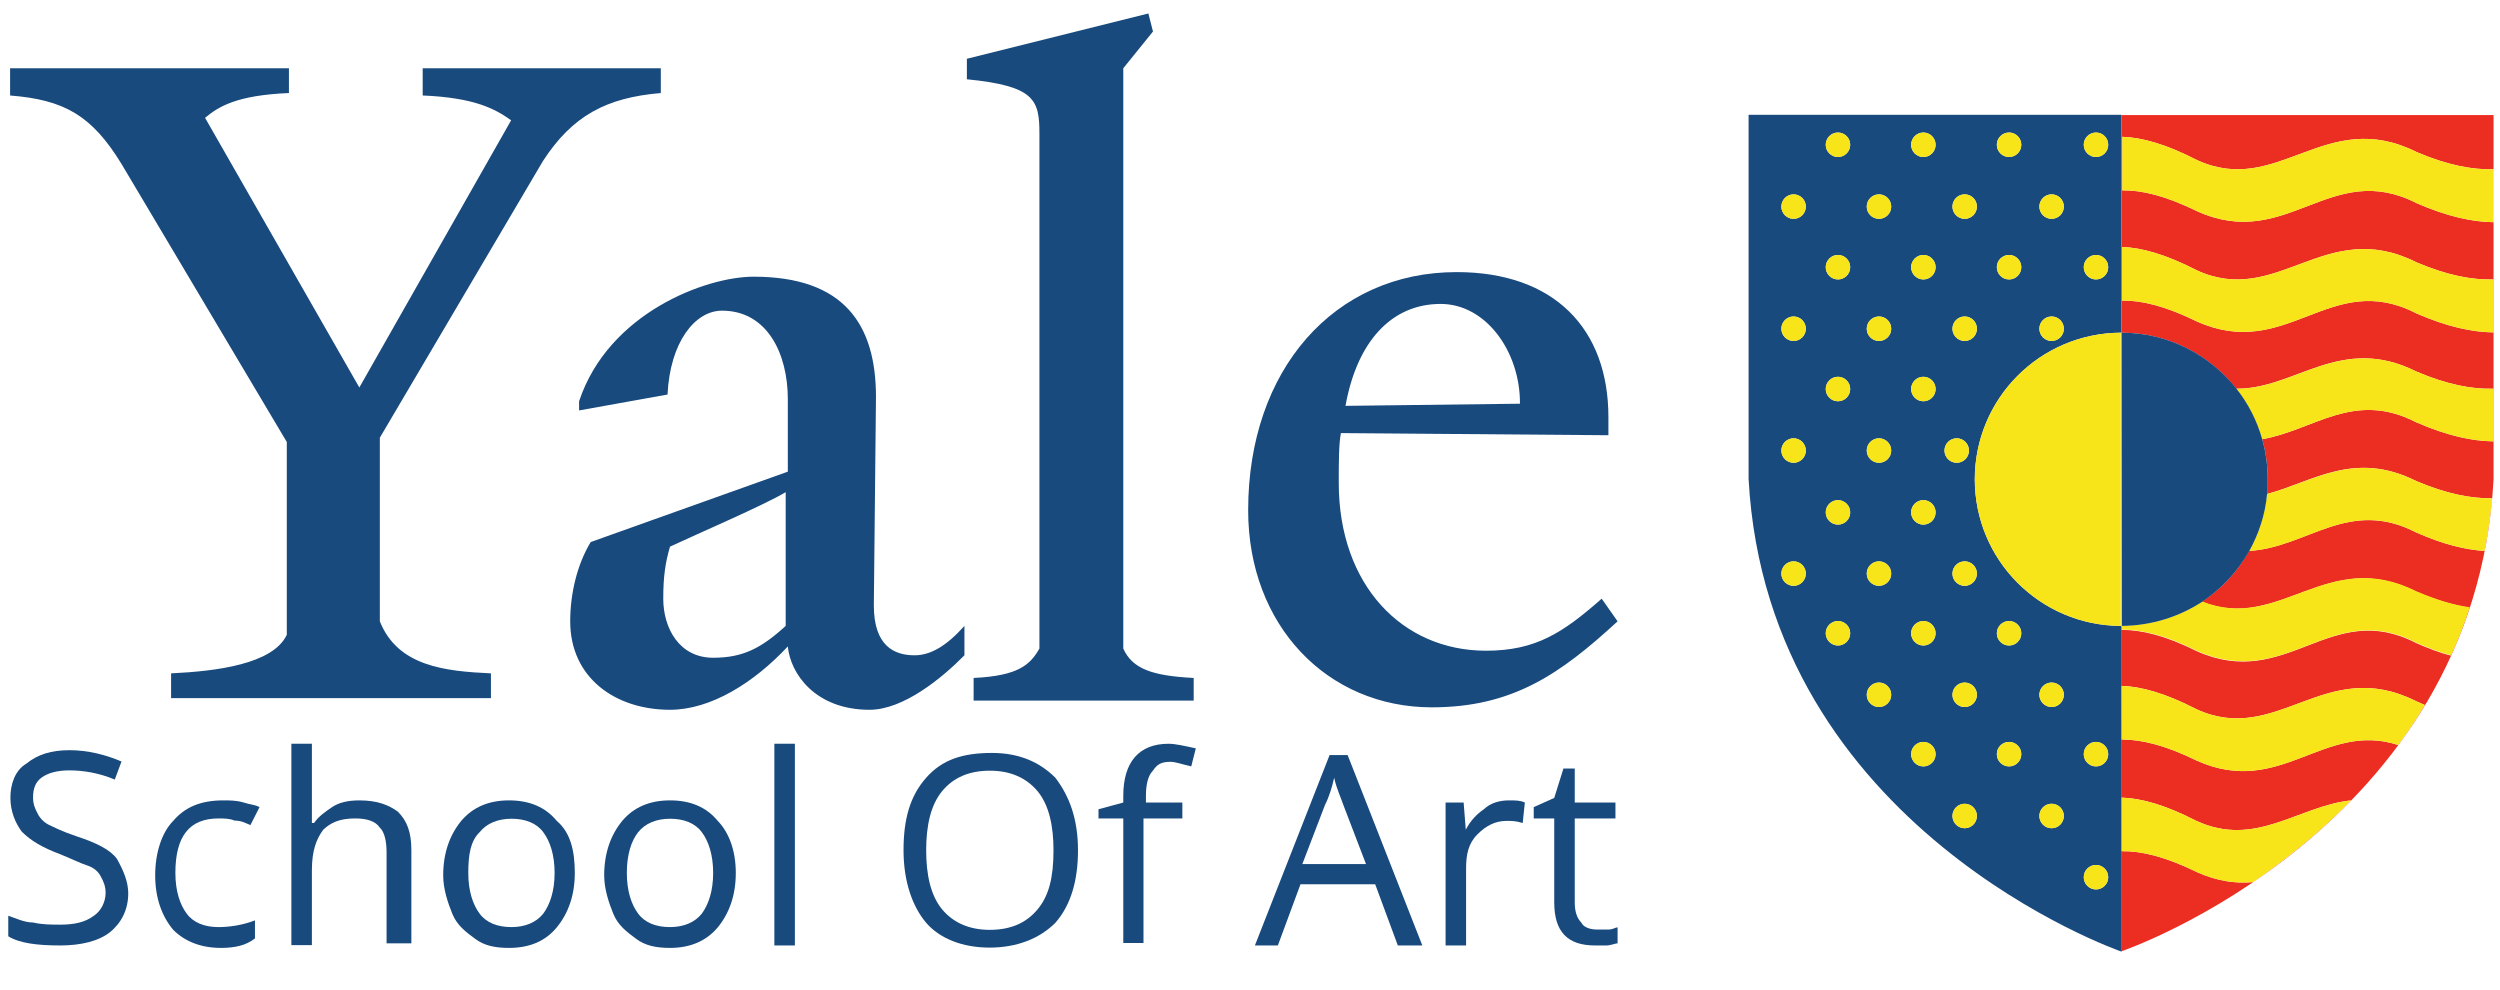
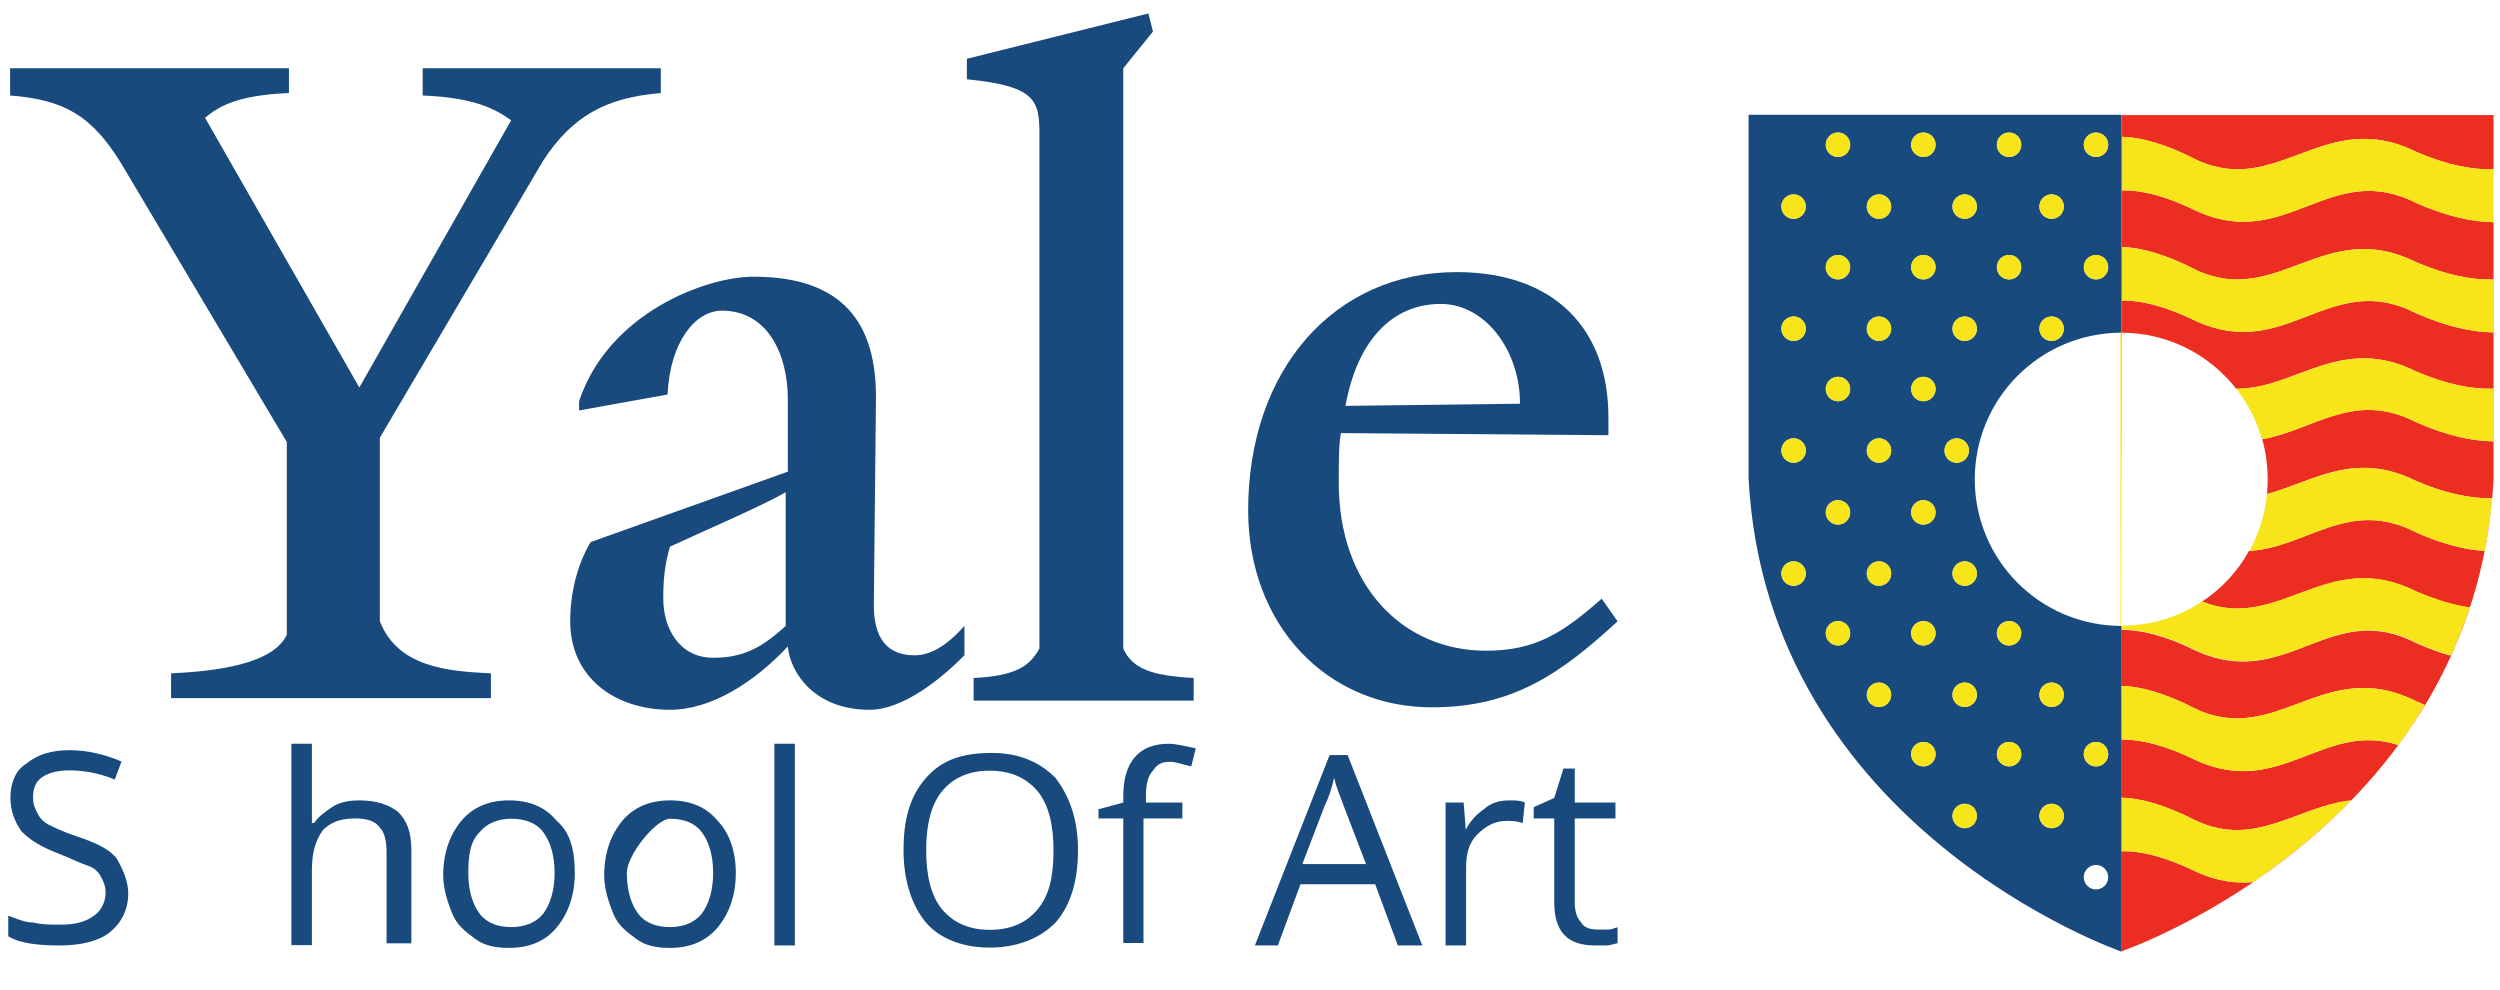
<svg xmlns="http://www.w3.org/2000/svg" version="1.1" x="0px" y="0px" viewBox="0 0 816.8 323.5" style="enable-background:new 0 0 816.8 323.5;" xml:space="preserve">
  <style type="text/css">
	.st0{fill:#184A7E;}
	.st1{fill:#EC2D22;}
	.st2{fill:#F7E519;}
</style>
  <g id="Yale_x5F_schoolOfArt">
    <g id="Yale_School_of_Art">
      <g>
        <path class="st0" d="M41.9,291.9c0,5.2-2.2,9.6-5.9,12.6s-9.6,4.4-16.3,4.4c-7.4,0-13.3-0.7-17-3v-6.7c2.2,0.7,5.2,2.2,8.1,2.2     c3,0.7,5.9,0.7,8.9,0.7c4.4,0,8.1-0.7,11.1-3c2.2-1.5,3.7-4.4,3.7-7.4c0-2.2-0.7-3.7-1.5-5.2c-0.7-1.5-2.2-3-4.4-3.7     s-5.2-2.2-8.9-3.7c-5.9-2.2-9.6-4.4-12.6-7.4c-2.2-3-3.7-6.7-3.7-11.1s1.5-8.9,5.2-11.1c3.7-3,8.1-4.4,14.1-4.4s11.9,1.5,17,3.7     l-2.2,5.9c-5.2-2.2-10.4-3-14.8-3c-3.7,0-6.7,0.7-8.9,2.2s-3,3.7-3,6.7c0,2.2,0.7,3.7,1.5,5.2c0.7,1.5,2.2,3,3.7,3.7     s4.4,2.2,8.9,3.7c6.7,2.2,11.1,4.4,13.3,7.4C40.4,284.5,41.9,288.2,41.9,291.9z" />
-         <path class="st0" d="M72.2,309.7c-6.7,0-11.9-2.2-15.6-5.9c-3.7-4.4-5.9-10.4-5.9-17.8s2.2-14.1,5.9-17.8     c3.7-4.4,8.9-6.7,16.3-6.7c2.2,0,4.4,0,6.7,0.7c2.2,0.7,3.7,0.7,5.2,1.5l-3,5.9c-1.5-0.7-3-1.5-5.2-1.5c-1.5-0.7-3.7-0.7-5.2-0.7     c-9.6,0-14.1,5.9-14.1,17.8c0,5.9,1.5,10.4,3.7,13.3c2.2,3,5.9,4.4,10.4,4.4c3.7,0,8.1-0.7,11.9-2.2v5.9     C80.4,308.9,76.7,309.7,72.2,309.7z" />
        <path class="st0" d="M126.3,308.9v-30.4c0-3.7-0.7-6.7-2.2-8.1c-1.5-2.2-4.4-3-8.1-3c-5.2,0-8.1,1.5-10.4,3.7     c-2.2,3-3.7,6.7-3.7,13.3v24.4h-6.7V243h6.7v20c0,2.2,0,4.4,0,5.9h0.7c1.5-2.2,3.7-3.7,5.9-5.2c2.2-1.5,5.2-2.2,8.9-2.2     c5.9,0,9.6,1.5,12.6,3.7c3,3,4.4,6.7,4.4,12.6v30.4h-8.1C126.3,308.2,126.3,308.9,126.3,308.9z" />
        <path class="st0" d="M187.8,285.2c0,7.4-2.2,13.3-5.9,17.8s-8.9,6.7-15.6,6.7c-4.4,0-8.1-0.7-11.1-3c-3-2.2-5.9-4.4-7.4-8.1     s-3-8.1-3-12.6c0-7.4,2.2-13.3,5.9-17.8c3.7-4.4,8.9-6.7,15.6-6.7s11.9,2.2,15.6,6.7C186.3,271.9,187.8,277.8,187.8,285.2z      M153,285.2c0,5.9,1.5,10.4,3.7,13.3c2.2,3,5.9,4.4,10.4,4.4c4.4,0,8.1-1.5,10.4-4.4c2.2-3,3.7-7.4,3.7-13.3s-1.5-10.4-3.7-13.3     c-2.2-3-5.9-4.4-10.4-4.4c-4.4,0-8.1,1.5-10.4,4.4C153.7,274.8,153,279.3,153,285.2z" />
-         <path class="st0" d="M240.4,285.2c0,7.4-2.2,13.3-5.9,17.8c-3.7,4.4-8.9,6.7-15.6,6.7c-4.4,0-8.1-0.7-11.1-3     c-3-2.2-5.9-4.4-7.4-8.1s-3-8.1-3-12.6c0-7.4,2.2-13.3,5.9-17.8c3.7-4.4,8.9-6.7,15.6-6.7s11.9,2.2,15.6,6.7     C238.1,271.9,240.4,277.8,240.4,285.2z M204.8,285.2c0,5.9,1.5,10.4,3.7,13.3c2.2,3,5.9,4.4,10.4,4.4c4.4,0,8.1-1.5,10.4-4.4     c2.2-3,3.7-7.4,3.7-13.3s-1.5-10.4-3.7-13.3c-2.2-3-5.9-4.4-10.4-4.4c-4.4,0-8.1,1.5-10.4,4.4S204.8,279.3,204.8,285.2z" />
+         <path class="st0" d="M240.4,285.2c0,7.4-2.2,13.3-5.9,17.8c-3.7,4.4-8.9,6.7-15.6,6.7c-4.4,0-8.1-0.7-11.1-3     c-3-2.2-5.9-4.4-7.4-8.1s-3-8.1-3-12.6c0-7.4,2.2-13.3,5.9-17.8c3.7-4.4,8.9-6.7,15.6-6.7s11.9,2.2,15.6,6.7     C238.1,271.9,240.4,277.8,240.4,285.2z M204.8,285.2c0,5.9,1.5,10.4,3.7,13.3c2.2,3,5.9,4.4,10.4,4.4c4.4,0,8.1-1.5,10.4-4.4     c2.2-3,3.7-7.4,3.7-13.3s-1.5-10.4-3.7-13.3c-2.2-3-5.9-4.4-10.4-4.4S204.8,279.3,204.8,285.2z" />
        <path class="st0" d="M259.6,308.9H253V243h6.7v65.9H259.6z" />
        <path class="st0" d="M352.2,277.8c0,9.6-2.2,17.8-7.4,23.7c-5.2,5.2-12.6,8.1-21.5,8.1s-16.3-3-20.7-8.1     c-4.4-5.2-7.4-13.3-7.4-23.7s2.2-17.8,7.4-23.7c5.2-5.9,11.9-8.1,21.5-8.1c8.9,0,15.6,3,20.7,8.1     C349.3,260,352.2,267.4,352.2,277.8z M302.6,277.8c0,8.1,1.5,14.8,5.2,19.3c3.7,4.4,8.9,6.7,15.6,6.7s11.9-2.2,15.6-6.7     c3.7-4.4,5.2-10.4,5.2-19.3c0-8.1-1.5-14.8-5.2-19.3c-3.7-4.4-8.9-6.7-15.6-6.7s-11.9,2.2-15.6,6.7S302.6,269.7,302.6,277.8z" />
        <path class="st0" d="M385.5,267.4h-11.9v40.7H367v-40.7h-8.1v-3l8.1-2.2V260c0-11.1,5.2-17,14.8-17c2.2,0,5.2,0.7,8.9,1.5     l-1.5,5.9c-3-0.7-5.2-1.5-6.7-1.5c-3,0-4.4,0.7-5.9,3c-1.5,1.5-2.2,4.4-2.2,8.1v2.2h11.9v5.2L385.5,267.4L385.5,267.4z" />
        <path class="st0" d="M456.7,308.9l-7.4-20h-24.4l-7.4,20H410l24.4-62.2h5.9l24.4,62.2C464.8,308.9,456.7,308.9,456.7,308.9z      M446.3,282.3l-7.4-19.3c-0.7-2.2-2.2-5.2-3-8.9c-0.7,3-1.5,5.9-3,8.9l-7.4,19.3H446.3z" />
        <path class="st0" d="M493,261.5c2.2,0,3.7,0,5.2,0.7l-0.7,6.7c-2.2-0.7-3.7-0.7-5.2-0.7c-3.7,0-6.7,1.5-9.6,4.4     c-3,3-3.7,6.7-3.7,11.1v25.2h-6.7v-46.7h5.9l0.7,8.9l0,0c1.5-3,3.7-5.2,5.9-6.7C487,262.3,490,261.5,493,261.5z" />
        <path class="st0" d="M521.8,303.7c1.5,0,2.2,0,3.7,0s2.2-0.7,3-0.7v5.2c-0.7,0-2.2,0.7-3.7,0.7s-3,0-3.7,0     c-8.9,0-13.3-4.4-13.3-14.1v-27.4h-6.7v-3.7l6.7-3l3-9.6h3.7v11.1h13.3v5.2h-13.3v27.4c0,3,0.7,5.2,2.2,6.7     C517.4,303,519.6,303.7,521.8,303.7z" />
      </g>
      <path class="st0" d="M177.4,52.6L124.1,143v60c5.9,14.8,21.5,16.3,36.3,17v8.1H55.9V220c14.8-0.7,33.3-3,37.8-12.6v-63l-54.1-91    C30,37.8,21.1,32.6,3.3,31.2v-8.9h91.1v8.1c-17,0.7-23,4.4-27.4,8.1l50.4,88.1L167,39.3c-5.2-3.7-11.9-7.4-28.9-8.1v-8.9h77.8v8.1    C198.1,31.9,187,37.8,177.4,52.6z M284.1,231.9c-17.8,0-25.9-11.9-26.7-20.7c-11.1,11.9-25.2,20.7-38.5,20.7    c-17.8,0-32.6-10.4-32.6-28.9c0-8.9,2.2-18.5,6.7-25.9l64.4-23v-23.7c0-14.8-6.7-28.9-21.5-28.9c-8.9,0-17,10.4-17.8,27.4    l-28.9,5.2v-3c9.6-28.9,41.5-40.7,57-40.7c29.6,0,40,15.6,40,39.3l-0.7,68.1c0,13.3,6.7,16.3,13.3,16.3c5.2,0,10.4-3,16.3-9.6v9.6    C307.8,221.5,295.2,231.9,284.1,231.9z M218.9,178.6c-1.5,5.2-2.2,9.6-2.2,17c0,9.6,5.2,19.3,16.3,19.3c9.6,0,15.6-3,23.7-10.4    v-43.7C249.3,165.2,228.5,174.1,218.9,178.6z M318.1,228.9v-7.4c14.8-0.7,18.5-4.4,21.5-9.6V43.7c0-11.1-1.5-15.6-23.7-17.8v-6.7    l59.3-14.8l1.5,5.9l-9.7,12v189.6c3,6.7,9.6,8.9,23,9.6v7.4L318.1,228.9L318.1,228.9z M467.8,231.1c-34.1,0-60-26.7-60-64.4    c0-45.9,28.1-77.8,68.1-77.8c31.9,0,49.6,18.5,49.6,47.4v5.9l-87.4-0.7c-0.7,3.7-0.7,9.6-0.7,16.3c0,33.3,20.7,54.8,48.1,54.8    c16.3,0,25.2-5.9,37.8-17l5.2,7.4C510,220,494.4,231.1,467.8,231.1z M470.7,99.3c-16.3,0-27.4,12.6-31.1,33.3l57-0.7    C496.7,114.9,485.5,99.3,470.7,99.3z" />
    </g>
  </g>
  <g id="Crest">
    <g>
      <path class="st0" d="M693,204.5c-0.1,0-0.1,0-0.2,0v0c-26.4-0.2-47.6-21.6-47.6-47.9c0-26.3,21.2-47.7,47.6-47.9v-0.1    c0.1,0.1,0.2,0.1,0.2,0.1c0,0,0.1,0,0.1,0V37.5H571.3v118.8v0.2c6.2,114.3,121.5,154.3,121.8,154.4L693,204.5    C693.1,204.5,693,204.5,693,204.5z M586,191.4c-2.2,0-4-1.8-4-4c0-2.2,1.8-4,4-4s4,1.8,4,4C590,189.6,588.2,191.4,586,191.4z     M586,151.2c-2.2,0-4-1.8-4-4c0-2.2,1.8-4,4-4s4,1.8,4,4C590,149.4,588.2,151.2,586,151.2z M586,111.4c-2.2,0-4-1.8-4-4    c0-2.2,1.8-4,4-4s4,1.8,4,4C590,109.6,588.2,111.4,586,111.4z M586,71.5c-2.2,0-4-1.8-4-4c0-2.2,1.8-4,4-4s4,1.8,4,4    C590,69.7,588.2,71.5,586,71.5z M600.5,210.9c-2.2,0-4-1.8-4-4c0-2.2,1.8-4,4-4s4,1.8,4,4C604.5,209.1,602.7,210.9,600.5,210.9z     M600.5,171.4c-2.2,0-4-1.8-4-4c0-2.2,1.8-4,4-4s4,1.8,4,4C604.5,169.6,602.7,171.4,600.5,171.4z M600.5,131.1c-2.2,0-4-1.8-4-4    c0-2.2,1.8-4,4-4s4,1.8,4,4C604.5,129.3,602.7,131.1,600.5,131.1z M600.5,91.3c-2.2,0-4-1.8-4-4c0-2.2,1.8-4,4-4s4,1.8,4,4    C604.5,89.5,602.7,91.3,600.5,91.3z M600.5,51.3c-2.2,0-4-1.8-4-4c0-2.2,1.8-4,4-4s4,1.8,4,4C604.5,49.5,602.7,51.3,600.5,51.3z     M613.9,231c-2.2,0-4-1.8-4-4c0-2.2,1.8-4,4-4s4,1.8,4,4C617.9,229.2,616.1,231,613.9,231z M613.9,191.4c-2.2,0-4-1.8-4-4    c0-2.2,1.8-4,4-4s4,1.8,4,4C617.9,189.6,616.1,191.4,613.9,191.4z M613.9,151.2c-2.2,0-4-1.8-4-4c0-2.2,1.8-4,4-4s4,1.8,4,4    C617.9,149.4,616.1,151.2,613.9,151.2z M613.9,111.4c-2.2,0-4-1.8-4-4c0-2.2,1.8-4,4-4s4,1.8,4,4    C617.9,109.6,616.1,111.4,613.9,111.4z M613.9,71.5c-2.2,0-4-1.8-4-4c0-2.2,1.8-4,4-4s4,1.8,4,4C617.9,69.7,616.1,71.5,613.9,71.5    z M684.8,43.3c2.2,0,4,1.8,4,4c0,2.2-1.8,4-4,4s-4-1.8-4-4C680.8,45.1,682.6,43.3,684.8,43.3z M684.8,83.3c2.2,0,4,1.8,4,4    c0,2.2-1.8,4-4,4s-4-1.8-4-4C680.8,85.1,682.6,83.3,684.8,83.3z M670.3,63.5c2.2,0,4,1.8,4,4c0,2.2-1.8,4-4,4s-4-1.8-4-4    C666.3,65.3,668.1,63.5,670.3,63.5z M670.3,103.4c2.2,0,4,1.8,4,4c0,2.2-1.8,4-4,4s-4-1.8-4-4    C666.3,105.2,668.1,103.4,670.3,103.4z M656.4,43.3c2.2,0,4,1.8,4,4c0,2.2-1.8,4-4,4s-4-1.8-4-4C652.4,45.1,654.2,43.3,656.4,43.3    z M656.4,83.3c2.2,0,4,1.8,4,4c0,2.2-1.8,4-4,4s-4-1.8-4-4C652.4,85.1,654.2,83.3,656.4,83.3z M641.9,63.5c2.2,0,4,1.8,4,4    c0,2.2-1.8,4-4,4s-4-1.8-4-4C637.9,65.3,639.7,63.5,641.9,63.5z M641.9,103.4c2.2,0,4,1.8,4,4c0,2.2-1.8,4-4,4s-4-1.8-4-4    C637.9,105.2,639.7,103.4,641.9,103.4z M628.4,250.4c-2.2,0-4-1.8-4-4c0-2.2,1.8-4,4-4s4,1.8,4,4    C632.4,248.6,630.6,250.4,628.4,250.4z M628.4,210.9c-2.2,0-4-1.8-4-4c0-2.2,1.8-4,4-4s4,1.8,4,4    C632.4,209.1,630.6,210.9,628.4,210.9z M628.4,171.4c-2.2,0-4-1.8-4-4c0-2.2,1.8-4,4-4s4,1.8,4,4    C632.4,169.6,630.6,171.4,628.4,171.4z M628.4,131.1c-2.2,0-4-1.8-4-4c0-2.2,1.8-4,4-4s4,1.8,4,4    C632.4,129.3,630.6,131.1,628.4,131.1z M628.4,91.3c-2.2,0-4-1.8-4-4c0-2.2,1.8-4,4-4s4,1.8,4,4C632.4,89.5,630.6,91.3,628.4,91.3    z M628.4,51.3c-2.2,0-4-1.8-4-4c0-2.2,1.8-4,4-4s4,1.8,4,4C632.4,49.5,630.6,51.3,628.4,51.3z M635.3,147.2c0-2.2,1.8-4,4-4    s4,1.8,4,4c0,2.2-1.8,4-4,4S635.3,149.4,635.3,147.2z M641.9,270.6c-2.2,0-4-1.8-4-4c0-2.2,1.8-4,4-4s4,1.8,4,4    C645.9,268.8,644.1,270.6,641.9,270.6z M641.9,231c-2.2,0-4-1.8-4-4c0-2.2,1.8-4,4-4s4,1.8,4,4C645.9,229.2,644.1,231,641.9,231z     M641.9,191.4c-2.2,0-4-1.8-4-4c0-2.2,1.8-4,4-4s4,1.8,4,4C645.9,189.6,644.1,191.4,641.9,191.4z M656.4,250.4c-2.2,0-4-1.8-4-4    c0-2.2,1.8-4,4-4s4,1.8,4,4C660.4,248.6,658.6,250.4,656.4,250.4z M656.4,210.9c-2.2,0-4-1.8-4-4c0-2.2,1.8-4,4-4s4,1.8,4,4    C660.4,209.1,658.6,210.9,656.4,210.9z M670.3,270.6c-2.2,0-4-1.8-4-4c0-2.2,1.8-4,4-4s4,1.8,4,4    C674.3,268.8,672.5,270.6,670.3,270.6z M670.3,231c-2.2,0-4-1.8-4-4c0-2.2,1.8-4,4-4s4,1.8,4,4C674.3,229.2,672.5,231,670.3,231z     M684.8,290.6c-2.2,0-4-1.8-4-4c0-2.2,1.8-4,4-4s4,1.8,4,4C688.8,288.8,687,290.6,684.8,290.6z M684.8,250.4c-2.2,0-4-1.8-4-4    c0-2.2,1.8-4,4-4s4,1.8,4,4C688.8,248.6,687,250.4,684.8,250.4z" />
      <path class="st1" d="M693.1,37.5v71.2c15.2,0,28.8,7.2,37.5,18.3c19.3,0.2,34.1-18,58.9-5.6c10.1,4.3,18.2,5.8,25.1,5.6v17.2    c-6.9-0.1-15-1.8-25.1-6.2c-20.5-10.6-33.5,2.6-50.4,5.5c1.2,4.2,1.8,8.6,1.8,13.1c0,1.6-0.1,3.2-0.2,4.8    c14.9-4,28.5-14.4,48.8-4.2c9.9,4.2,17.9,5.7,24.7,5.6c-0.6,5.9-1.4,11.7-2.5,17.2c-6.3-0.4-13.6-2.2-22.2-6    c-22.2-11.5-35.6,4.9-54.7,6c-3.7,6.7-9,12.4-15.4,16.6c25.4,10.1,40.8-18,70-3.3c6.6,2.8,12.3,4.5,17.4,5.2    c-1.8,5.4-3.8,10.7-6.1,15.7c-3.5-0.9-7.2-2.3-11.3-4.1c-28.2-14.6-42.2,15.9-71.8,2.6c-10.4-5.2-18.2-6.9-24.4-6.9v-1.2    c-0.1,0-0.1,0-0.2,0v106.4v0.1l0.1-0.3c0,0.1,115.5-39.6,121.6-154.2v-119H693.1z M736.1,288.2c-5.5,0.5-11.5-0.2-18.4-3.3    c-10.4-5.1-18.2-6.9-24.5-6.8v-17.5c6.3,0.2,14.1,2.3,24.4,7.6c19.4,8.9,32.9-4.7,50.5-6.7C757.6,272.3,746.4,281.1,736.1,288.2z     M783.5,243.4c-24.3-7.9-38.4,17.4-65.8,5.1c-10.4-5.1-18.2-6.9-24.5-6.9v-17.5c6.3,0.2,14.1,2.3,24.4,7.6    c26.5,12.2,41.9-17.6,71.8-2.6c1,0.5,1.9,0.8,2.8,1.2C789.5,234.9,786.6,239.2,783.5,243.4z M814.6,108.6    c-6.9-0.1-15-1.8-25.1-6.2c-28.2-14.6-42.2,15.9-71.8,2.6c-10.4-5.1-18.2-6.9-24.4-6.8V80.7c6.3,0.2,14.1,2.3,24.4,7.6    c26.5,12.2,41.9-17.6,71.8-2.6c10.1,4.3,18.2,5.8,25.1,5.6V108.6z M814.7,72.6c-6.9-0.1-15-1.8-25.1-6.2    c-28.3-14.5-42.3,15.9-71.8,2.6c-10.4-5.1-18.1-6.9-24.4-6.8V44.7c6.3,0.2,14.1,2.3,24.4,7.6c26.5,12.2,41.9-17.6,71.8-2.6    c10.1,4.3,18.2,5.8,25.1,5.6V72.6z" />
      <circle class="st2" cx="600.5" cy="47.3" r="4" />
      <circle class="st2" cx="628.4" cy="47.3" r="4" />
      <circle class="st2" cx="656.4" cy="47.3" r="4" />
      <circle class="st2" cx="684.8" cy="47.3" r="4" />
      <circle class="st2" cx="628.4" cy="246.4" r="4" />
      <circle class="st2" cx="656.4" cy="246.4" r="4" />
-       <circle class="st2" cx="684.8" cy="286.6" r="4" />
      <circle class="st2" cx="586" cy="67.5" r="4" />
      <circle class="st2" cx="613.9" cy="67.5" r="4" />
      <circle class="st2" cx="641.9" cy="67.5" r="4" />
      <circle class="st2" cx="670.3" cy="67.5" r="4" />
      <circle class="st2" cx="641.9" cy="266.6" r="4" />
      <circle class="st2" cx="670.3" cy="266.6" r="4" />
      <circle class="st2" cx="600.5" cy="87.3" r="4" />
      <circle class="st2" cx="628.4" cy="87.3" r="4" />
      <circle class="st2" cx="656.4" cy="87.3" r="4" />
      <circle class="st2" cx="684.8" cy="87.3" r="4" />
      <circle class="st2" cx="586" cy="107.4" r="4" />
      <circle class="st2" cx="613.9" cy="107.4" r="4" />
      <circle class="st2" cx="641.9" cy="107.4" r="4" />
      <circle class="st2" cx="600.5" cy="127.1" r="4" />
      <circle class="st2" cx="628.4" cy="127.1" r="4" />
      <circle class="st2" cx="586" cy="147.2" r="4" />
      <circle class="st2" cx="613.9" cy="147.2" r="4" />
      <circle class="st2" cx="639.3" cy="147.2" r="4" />
      <circle class="st2" cx="670.3" cy="107.4" r="4" />
      <circle class="st2" cx="600.5" cy="206.9" r="4" />
      <circle class="st2" cx="628.4" cy="206.9" r="4" />
      <circle class="st2" cx="656.4" cy="206.9" r="4" />
      <circle class="st2" cx="613.9" cy="227" r="4" />
      <circle class="st2" cx="641.9" cy="227" r="4" />
      <circle class="st2" cx="670.3" cy="227" r="4" />
      <circle class="st2" cx="600.5" cy="167.4" r="4" />
      <circle class="st2" cx="628.4" cy="167.4" r="4" />
      <circle class="st2" cx="586" cy="187.4" r="4" />
      <circle class="st2" cx="613.9" cy="187.4" r="4" />
      <circle class="st2" cx="641.9" cy="187.4" r="4" />
      <path class="st2" d="M789.6,49.7c-29.9-15-45.3,14.8-71.8,2.6c-10.3-5.3-18.1-7.4-24.4-7.6v17.5c6.3-0.1,14,1.7,24.4,6.8    c29.5,13.3,43.5-17.1,71.8-2.6c10.1,4.4,18.2,6.1,25.1,6.2V55.3C807.8,55.5,799.7,54,789.6,49.7z" />
      <path class="st2" d="M789.5,85.7c-29.9-15-45.3,14.8-71.8,2.6c-10.3-5.3-18.1-7.4-24.4-7.6v17.5c6.2-0.1,14,1.7,24.4,6.8    c29.6,13.3,43.6-17.2,71.8-2.6c10.1,4.4,18.2,6.1,25.1,6.2V91.3C807.7,91.5,799.6,90,789.5,85.7z" />
      <path class="st2" d="M789.5,138c10.1,4.4,18.2,6.1,25.1,6.2V127c-6.9,0.2-15-1.3-25.1-5.6c-24.7-12.4-39.5,5.8-58.9,5.6    c3.8,4.8,6.7,10.4,8.4,16.5C756,140.6,769,127.4,789.5,138z" />
      <path class="st2" d="M789.5,174c8.6,3.8,15.9,5.6,22.2,6c1.1-5.5,1.9-11.3,2.5-17.2c-6.8,0.1-14.8-1.4-24.7-5.6    c-20.3-10.2-33.9,0.3-48.8,4.2c-0.7,6.7-2.7,13-5.8,18.6C753.9,178.9,767.3,162.5,789.5,174z" />
      <path class="st2" d="M693.3,205.7c6.2,0,14,1.7,24.4,6.9c29.6,13.3,43.6-17.2,71.8-2.6c4.1,1.8,7.8,3.2,11.3,4.1    c2.3-5,4.3-10.3,6.1-15.7c-5.1-0.7-10.8-2.4-17.4-5.2c-29.2-14.7-44.6,13.5-70,3.3c-7.5,5-16.5,7.9-26.2,7.9V205.7z" />
      <path class="st2" d="M717.6,231.7c-10.3-5.3-18.1-7.4-24.4-7.6v17.5c6.3,0,14.1,1.8,24.5,6.9c27.4,12.3,41.5-13,65.8-5.1    c3.1-4.2,6-8.5,8.7-13.1c-0.9-0.4-1.8-0.7-2.8-1.2C759.5,214.1,744.1,243.9,717.6,231.7z" />
      <path class="st2" d="M717.6,268.2c-10.3-5.3-18.1-7.4-24.4-7.6v17.5c6.3-0.1,14.1,1.7,24.5,6.8c6.9,3.1,12.9,3.8,18.4,3.3    c10.3-7.1,21.5-15.9,32-26.7C750.5,263.5,737,277.1,717.6,268.2z" />
      <path class="st0" d="M692.8,204.5c0.1,0,0.1,0,0.2,0C692.9,204.5,692.9,204.5,692.8,204.5L692.8,204.5z" />
      <path class="st0" d="M692.8,108.6v0.1c0.1,0,0.1,0,0.2,0C693,108.7,692.9,108.7,692.8,108.6z" />
      <path class="st0" d="M693,204.5C693,204.5,693.1,204.5,693,204.5l0.1-95.8c0,0-0.1,0-0.1,0V204.5z" />
-       <path class="st0" d="M693.3,204.5c9.7-0.1,18.7-3,26.2-7.9c6.3-4.2,11.6-9.9,15.4-16.6c3.1-5.6,5.2-11.9,5.8-18.6    c0.2-1.6,0.2-3.2,0.2-4.8c0-4.5-0.6-8.9-1.8-13.1c-1.7-6.1-4.6-11.7-8.4-16.5c-8.8-11.1-22.3-18.3-37.5-18.3v95.8    C693.2,204.5,693.2,204.5,693.3,204.5z" />
-       <path class="st2" d="M645.2,156.6c0,26.3,21.2,47.7,47.6,47.9v-95.8C666.4,108.9,645.2,130.3,645.2,156.6z" />
      <path class="st2" d="M692.8,108.7v95.8c0.1,0,0.1,0,0.2,0v-95.8C692.9,108.7,692.9,108.7,692.8,108.7z" />
      <circle class="st2" cx="684.8" cy="246.4" r="4" />
    </g>
  </g>
</svg>